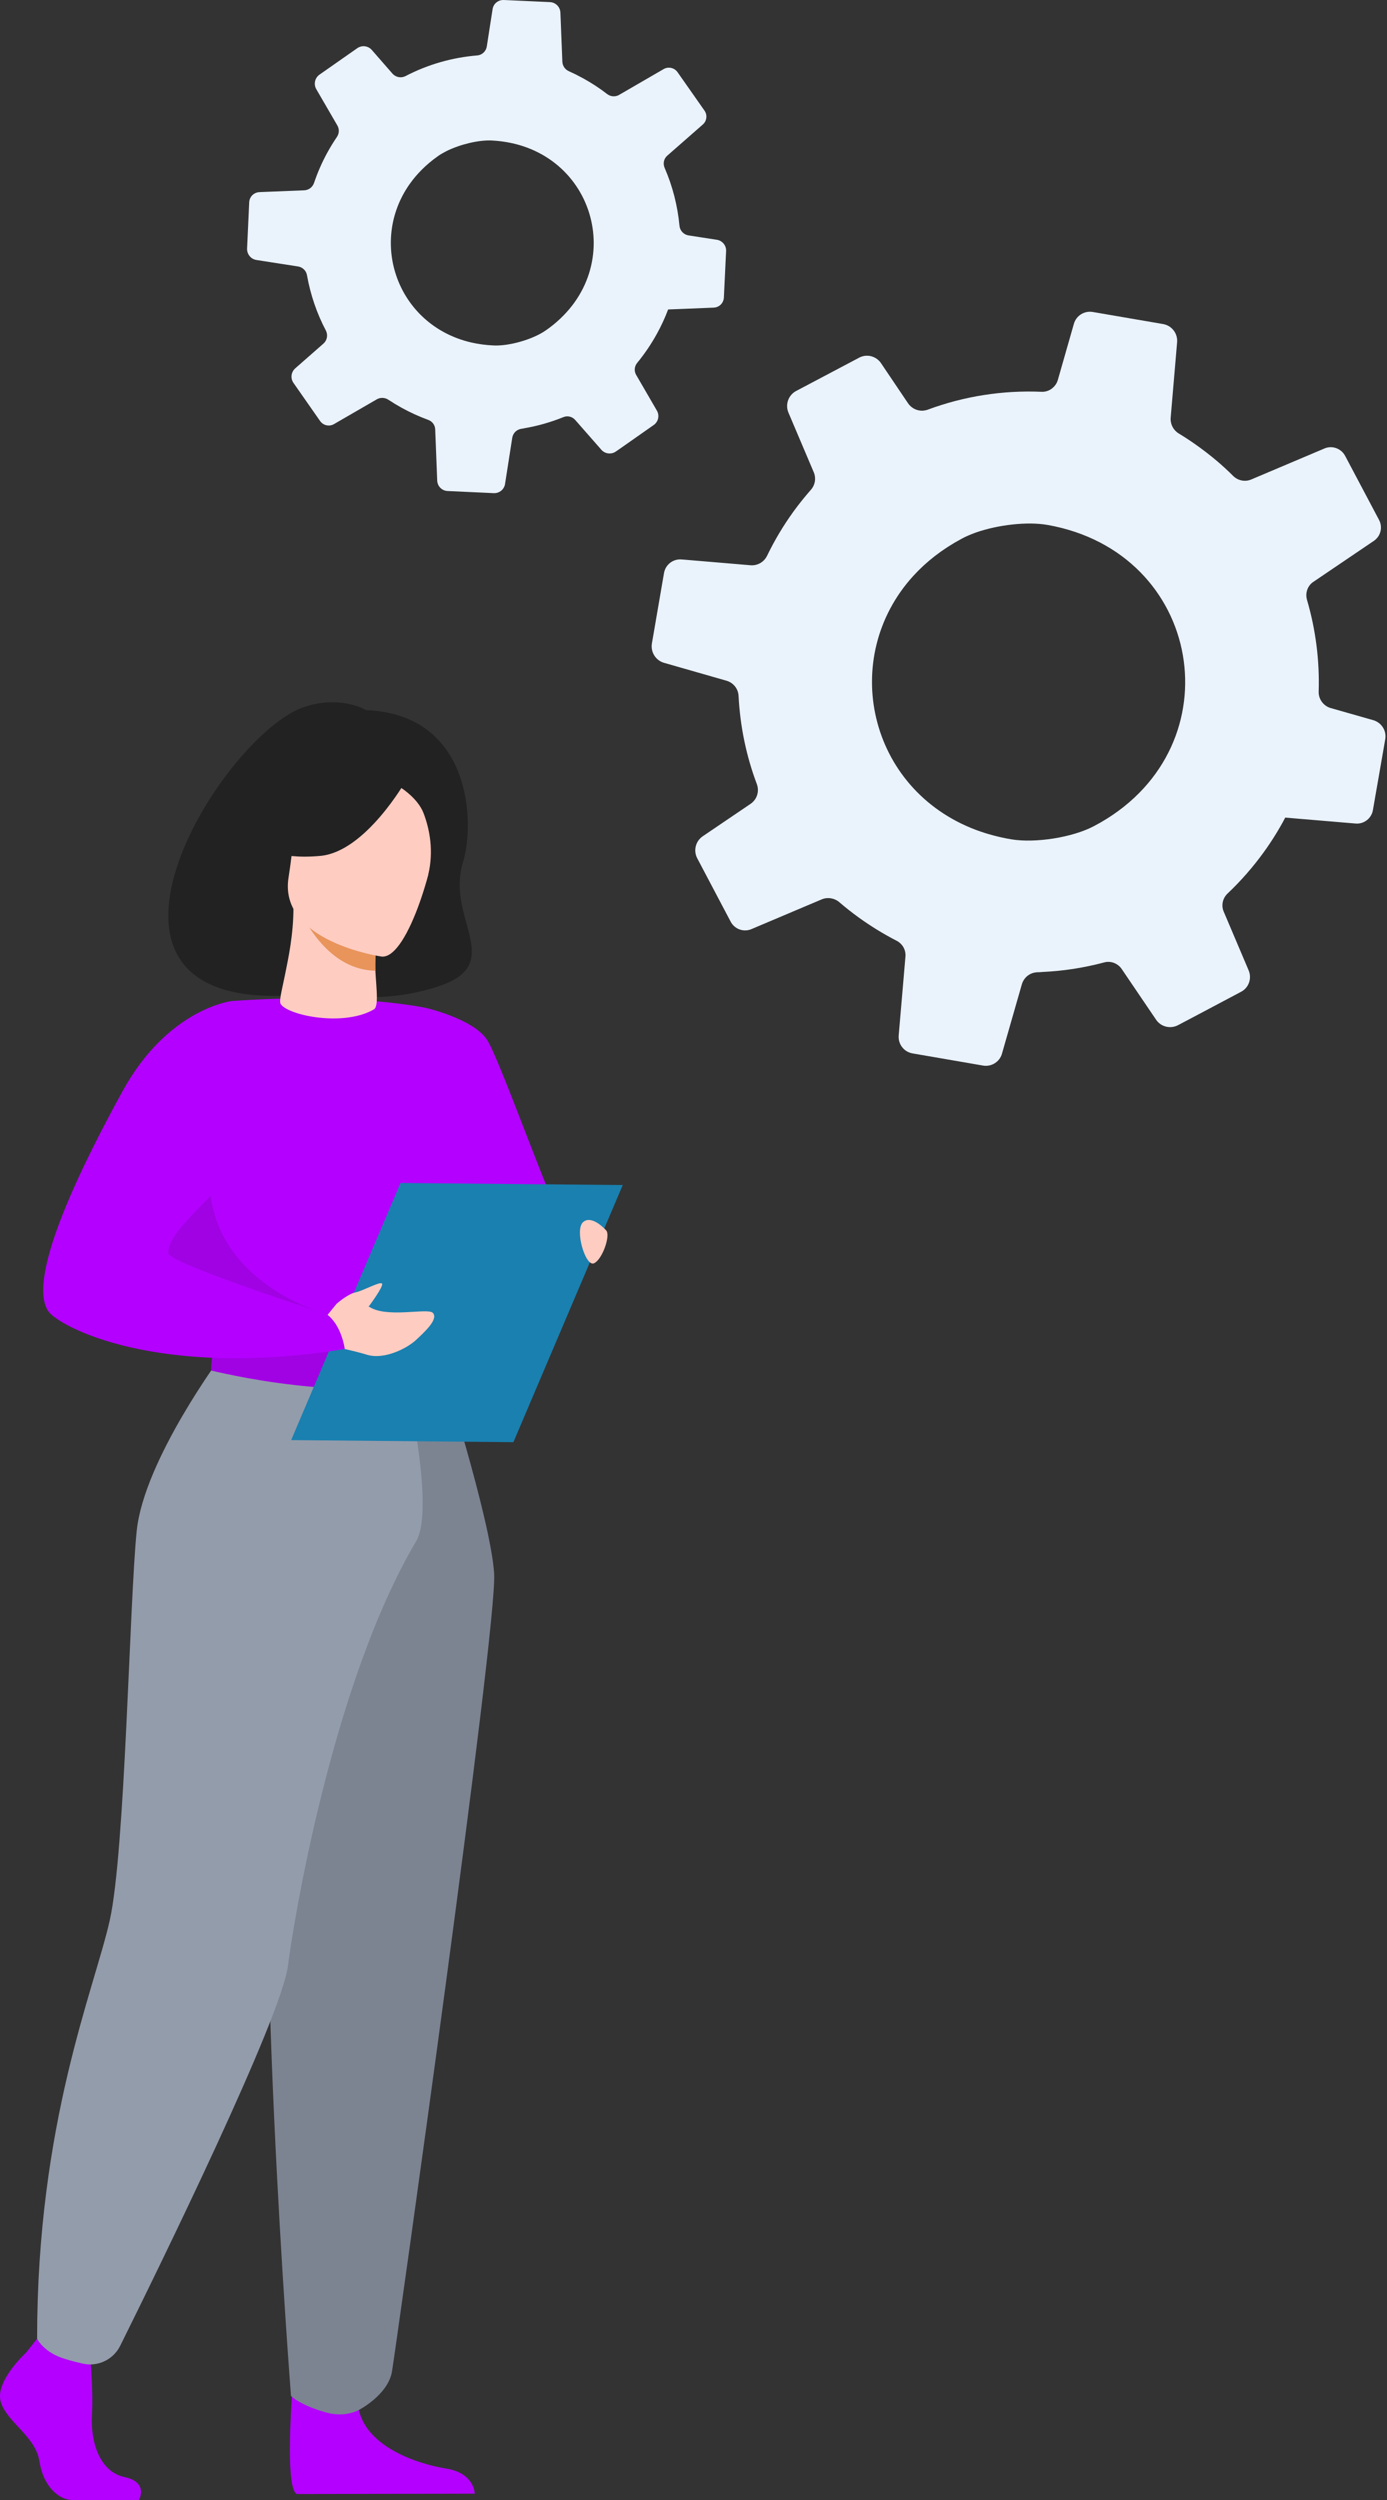
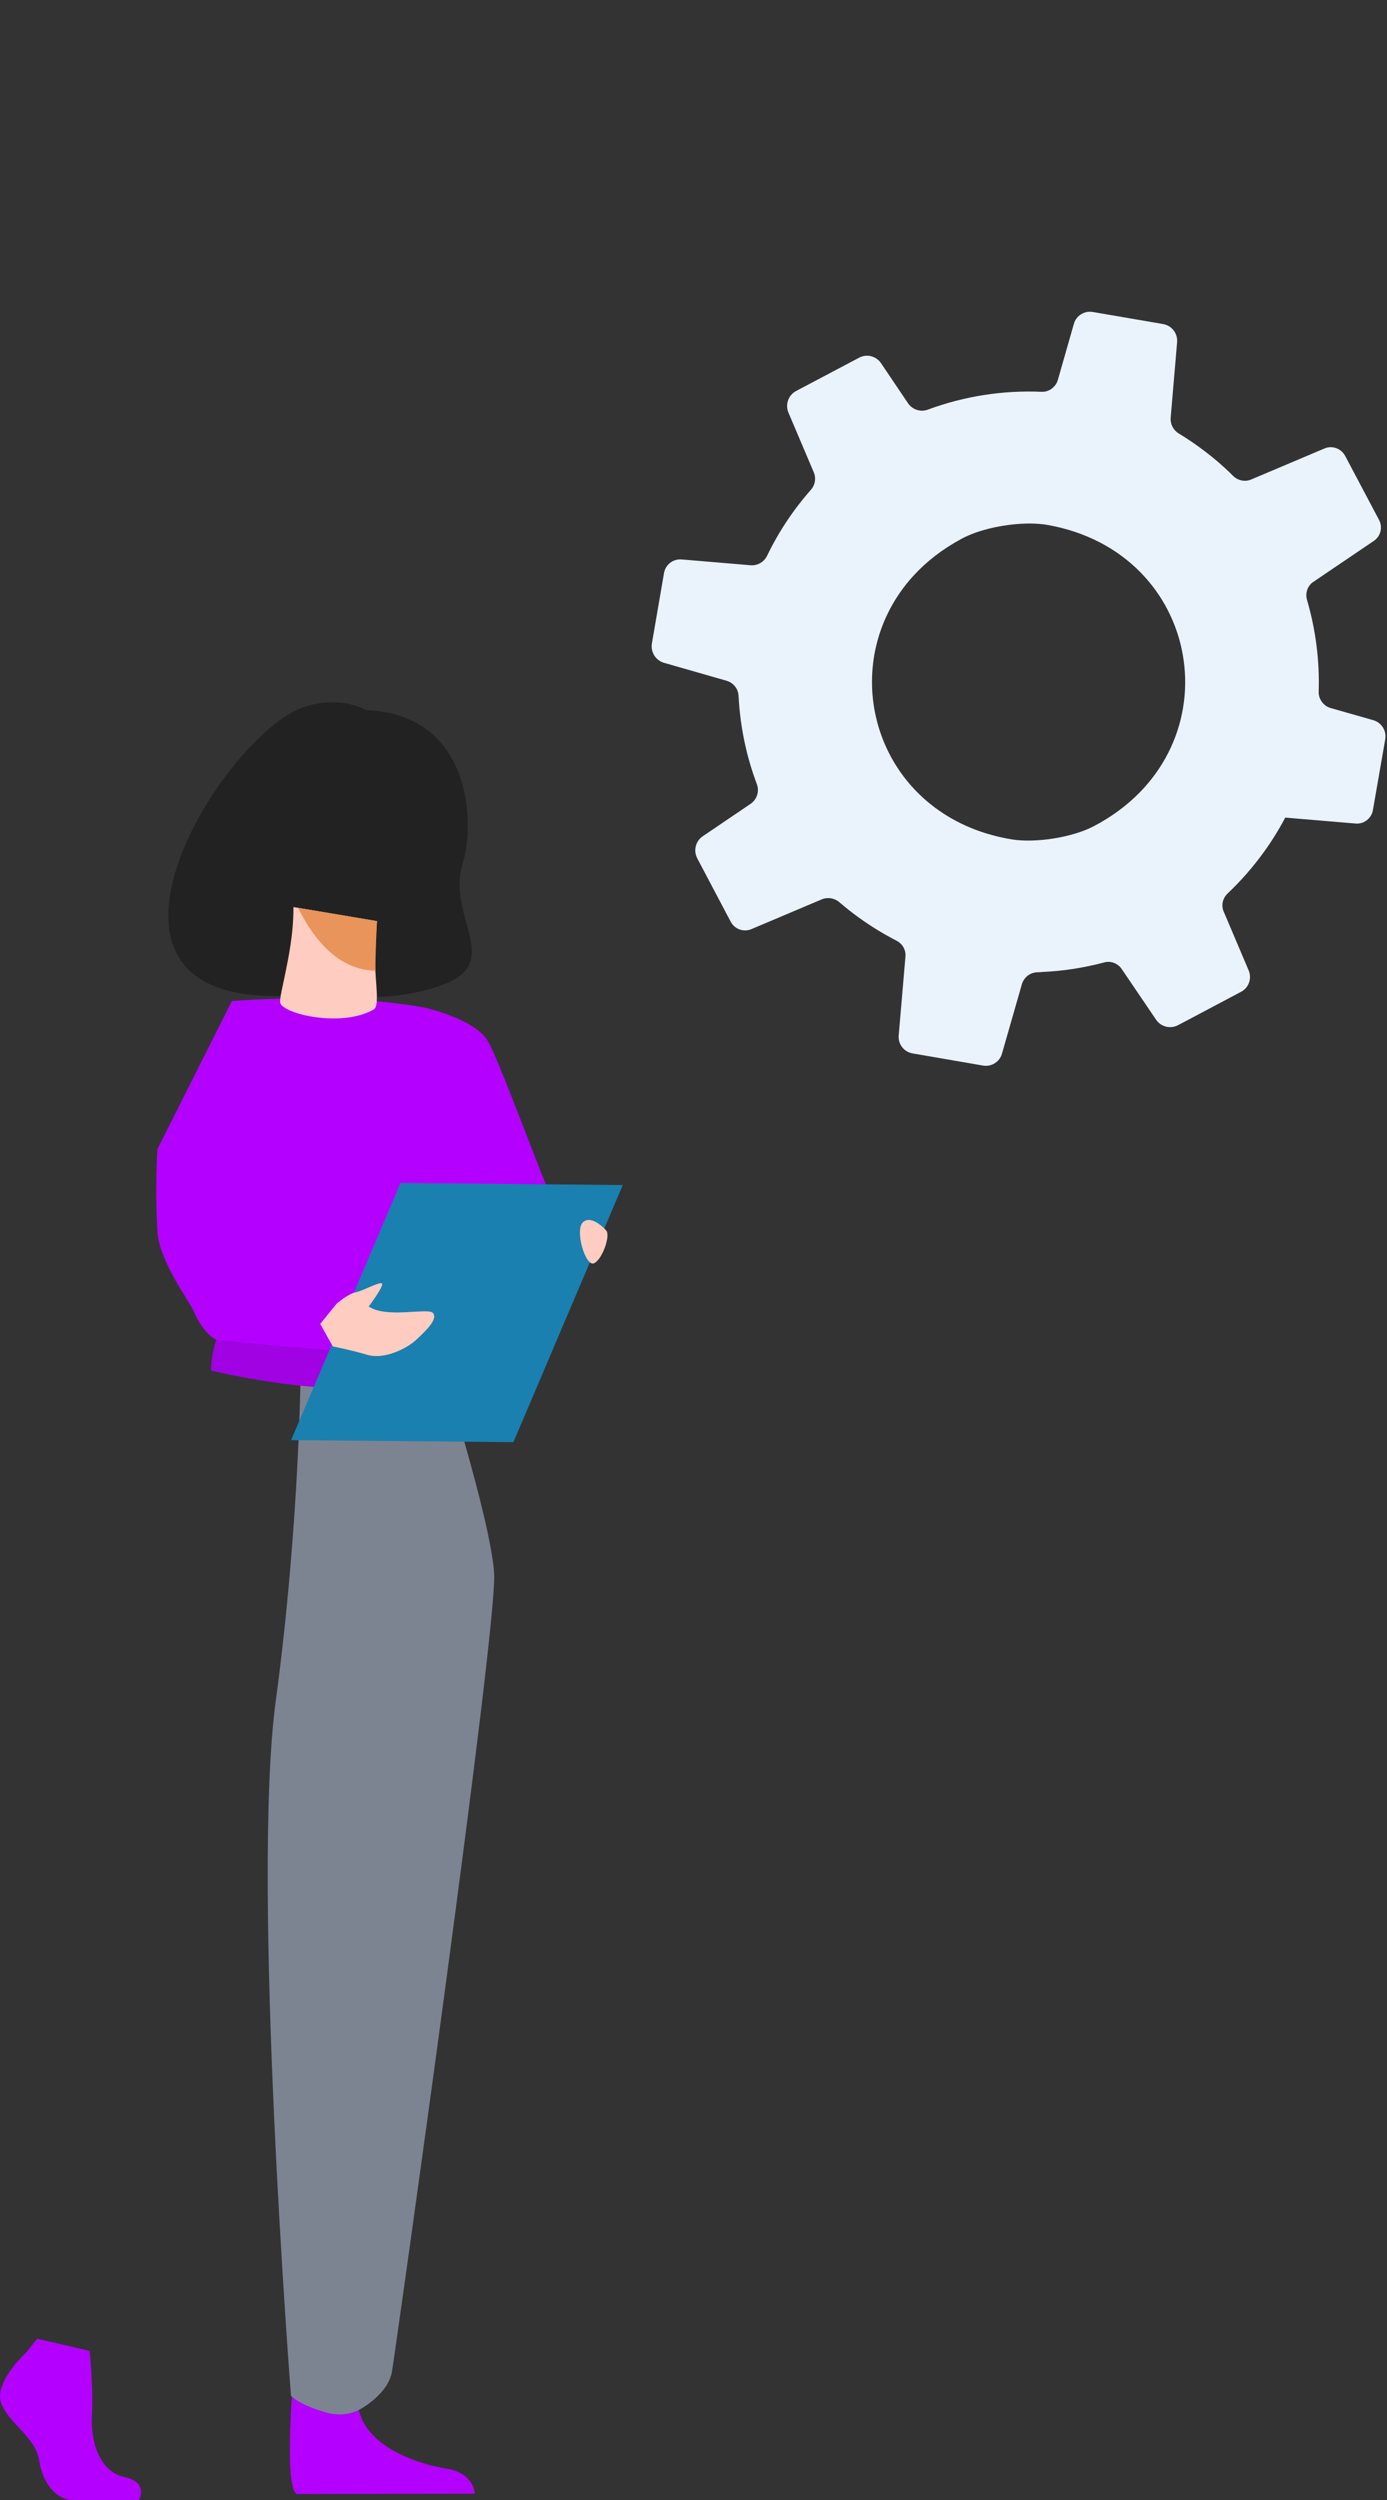
<svg xmlns="http://www.w3.org/2000/svg" width="247" height="445" viewBox="0 0 247 445">
  <rect x="0" y="0" width="247" height="445" fill="#333333" stroke="none" />
  <g fill="none" fill-rule="evenodd">
    <g fill="#EAF3FC" transform="translate(44)">
-       <path d="M28.94,32.78 C30.224,30.96 31.887,29.283 33.956,27.818 C34.391,27.502 34.915,27.202 35.477,26.913 C37.92,25.697 41.227,24.892 43.601,25.01 C61.759,25.948 68.23,47.505 53.912,58.294 C53.675,58.468 53.437,58.642 53.191,58.812 C50.908,60.41 46.732,61.608 43.952,61.495 C42.495,61.434 41.11,61.238 39.807,60.935 C26.789,57.838 21.634,43.156 28.94,32.78 M53.947,0.376 L45.895,0.009 L45.703,0.002 C44.723,-0.037 43.871,0.66 43.722,1.623 L42.689,8.274 C42.672,8.384 42.647,8.49 42.613,8.591 C42.367,9.295 41.732,9.817 40.974,9.868 C36.515,10.236 32.183,11.48 28.216,13.545 C28.051,13.628 27.878,13.685 27.706,13.721 C27.047,13.849 26.347,13.616 25.889,13.103 L22.195,8.872 C21.704,8.319 20.94,8.106 20.254,8.284 C20.046,8.344 19.834,8.434 19.64,8.567 L12.897,13.286 C12.067,13.864 11.813,14.999 12.33,15.881 L16.082,22.344 C16.45,22.982 16.419,23.771 15.998,24.377 C15.404,25.259 14.844,26.16 14.324,27.105 C13.349,28.877 12.557,30.695 11.933,32.541 L11.929,32.549 C11.668,33.32 10.977,33.844 10.165,33.876 L2.582,34.181 L2.201,34.201 C1.226,34.231 0.423,35.019 0.379,36.008 L0.002,44.239 C-0.038,45.241 0.675,46.123 1.668,46.277 L9.07,47.429 C9.894,47.556 10.543,48.196 10.674,49.008 C11.282,52.435 12.408,55.755 14.033,58.837 C14.438,59.626 14.26,60.584 13.587,61.172 L8.582,65.562 C7.821,66.233 7.696,67.351 8.271,68.168 L13.005,74.942 C13.568,75.741 14.648,75.975 15.482,75.487 L23.085,71.088 C23.727,70.712 24.529,70.739 25.153,71.148 C25.919,71.656 26.712,72.135 27.531,72.586 C29.078,73.437 30.655,74.152 32.251,74.735 C32.979,74.994 33.482,75.663 33.503,76.437 L33.859,85.55 C33.906,86.555 34.698,87.351 35.696,87.399 L43.956,87.782 C44.83,87.816 45.621,87.249 45.875,86.431 C45.9,86.346 45.929,86.254 45.937,86.16 L47.219,77.947 C47.335,77.184 47.884,76.56 48.631,76.371 C48.695,76.353 48.76,76.334 48.829,76.328 C49.031,76.298 49.22,76.271 49.422,76.219 C51.778,75.816 54.093,75.151 56.319,74.252 C57.057,73.939 57.919,74.152 58.451,74.771 L63.09,80.055 C63.744,80.807 64.87,80.936 65.687,80.362 L67.189,79.315 L72.418,75.647 C73.243,75.077 73.483,73.967 72.983,73.094 L69.287,66.728 C68.887,66.05 68.971,65.203 69.469,64.595 C70.778,63.007 71.969,61.256 73.004,59.375 C73.772,57.979 74.434,56.536 74.983,55.084 L76.573,55.022 L83.1,54.757 C83.908,54.733 84.6,54.188 84.825,53.441 C84.878,53.285 84.902,53.124 84.909,52.953 L85.306,44.668 C85.344,43.687 84.634,42.84 83.675,42.682 L78.616,41.903 C77.763,41.772 77.086,41.062 77.004,40.201 C76.67,36.631 75.778,33.145 74.36,29.883 C74.023,29.11 74.215,28.225 74.842,27.698 L81.17,22.152 C81.874,21.526 82.004,20.476 81.463,19.699 L76.666,12.859 C76.1,12.047 75.012,11.808 74.173,12.304 L66.265,16.884 C65.587,17.284 64.74,17.221 64.114,16.735 C62.78,15.697 61.335,14.76 59.797,13.915 C58.969,13.459 58.131,13.042 57.283,12.663 C56.62,12.364 56.18,11.719 56.145,10.992 L55.799,2.254 C55.758,1.241 54.961,0.432 53.947,0.376" />
      <path d="M46.572,47.043 C48.888,44.501 51.757,42.25 55.207,40.403 C55.934,40.002 56.794,39.643 57.711,39.307 C61.687,37.914 66.907,37.314 70.521,37.95 C98.159,42.868 103.939,77.133 79.936,90.917 C79.54,91.138 79.142,91.36 78.733,91.573 C74.929,93.582 68.302,94.618 64.065,93.912 C61.843,93.538 59.76,92.974 57.821,92.26 C38.472,85.019 33.389,61.538 46.572,47.043 M91.094,2.194 L78.829,0.089 L78.536,0.041 C77.041,-0.207 75.604,0.698 75.191,2.146 L72.333,12.137 C72.286,12.302 72.226,12.459 72.155,12.608 C71.644,13.638 70.571,14.316 69.4,14.249 C62.498,13.958 55.623,15.033 49.15,17.436 C48.881,17.532 48.605,17.586 48.334,17.608 C47.301,17.678 46.274,17.188 45.67,16.314 L40.822,9.123 C40.176,8.182 39.045,7.708 37.96,7.849 C37.631,7.902 37.288,7.999 36.967,8.166 L25.731,14.103 C24.349,14.83 23.743,16.519 24.364,17.97 L28.874,28.59 C29.315,29.638 29.117,30.84 28.355,31.689 C27.276,32.927 26.245,34.199 25.268,35.546 C23.435,38.075 21.872,40.708 20.564,43.416 L20.555,43.428 C20.008,44.559 18.849,45.229 17.597,45.123 L5.922,44.137 L5.336,44.093 C3.836,43.952 2.454,45.006 2.198,46.513 L0.041,59.05 C-0.211,60.577 0.712,62.065 2.204,62.492 L13.323,65.676 C14.56,66.028 15.432,67.133 15.477,68.402 C15.752,73.769 16.84,79.07 18.74,84.104 C19.208,85.39 18.751,86.824 17.609,87.596 L9.099,93.362 C7.805,94.243 7.399,95.932 8.122,97.294 L14.077,108.58 C14.786,109.912 16.395,110.478 17.767,109.89 L30.257,104.607 C31.313,104.154 32.536,104.35 33.415,105.095 C34.49,106.021 35.612,106.907 36.781,107.755 C38.988,109.354 41.268,110.752 43.6,111.952 C44.666,112.489 45.309,113.609 45.193,114.799 L43.991,128.829 C43.869,130.378 44.931,131.748 46.45,132.012 L59.032,134.183 C60.364,134.403 61.684,133.686 62.23,132.481 C62.285,132.356 62.347,132.22 62.377,132.078 L65.916,119.743 C66.239,118.594 67.201,117.745 68.38,117.599 C68.482,117.583 68.586,117.566 68.692,117.57 C69.007,117.562 69.301,117.558 69.622,117.517 C73.308,117.351 76.982,116.776 80.564,115.825 C81.755,115.488 83.036,115.979 83.731,117.029 L89.826,126.014 C90.683,127.291 92.384,127.705 93.745,126.982 L96.246,125.665 L104.961,121.048 C106.334,120.334 106.914,118.68 106.316,117.246 L101.874,106.785 C101.391,105.669 101.682,104.389 102.561,103.553 C104.871,101.37 107.033,98.916 108.978,96.233 C110.422,94.241 111.714,92.157 112.832,90.039 L115.281,90.249 L125.33,91.094 C126.572,91.212 127.736,90.51 128.225,89.409 C128.337,89.18 128.404,88.938 128.446,88.678 L130.643,76.06 C130.89,74.566 129.965,73.131 128.526,72.706 L120.925,70.543 C119.643,70.178 118.742,68.961 118.782,67.626 C118.955,62.092 118.255,56.582 116.709,51.312 C116.341,50.063 116.805,48.744 117.867,48.058 L128.624,40.774 C129.822,39.95 130.224,38.367 129.542,37.073 L123.506,25.674 C122.794,24.321 121.173,23.746 119.792,24.346 L106.799,29.846 C105.684,30.329 104.398,30.07 103.533,29.206 C101.688,27.359 99.654,25.648 97.459,24.057 C96.279,23.201 95.075,22.401 93.849,21.658 C92.891,21.072 92.34,20 92.425,18.879 L93.571,5.428 C93.702,3.867 92.637,2.476 91.094,2.194" transform="translate(72.05 55.49)" />
    </g>
    <g transform="matrix(-1 0 0 1 110.903 125)">
      <path fill="#222" d="M56.713,0.833 C50.204,-1.328 45.699,1.399 45.699,1.399 C26.961,2.169 26.264,21.376 28.465,28.524 C31.554,38.563 20.623,46.479 32.746,50.541 C46.813,55.255 58.617,49.663 57.811,52.091 C102.296,55.596 71.514,5.748 56.713,0.833" />
      <path fill="#B401FF" d="M37.277 94.25C37.277 94.25 35.497 97.775 32.267 101.826 28.375 106.701 7.944 95.129 9.705 94.25 11.465 93.369 21.731 63.794 24.174 60.077 26.621 56.36 34.951 54.43 34.951 54.43L37.277 94.25ZM106.222 293.728C106.222 293.728 111.861 298.874 110.76 302.531 109.66 306.187 104.571 308.625 103.884 313.094 103.196 317.562 100.445 320 97.97 320L86.167 320C86.167 320 84.345 316.855 88.746 315.908 93.147 314.959 94.806 309.708 94.531 304.833 94.256 299.957 94.944 293.457 94.944 293.457L104.296 291.29 106.222 293.728ZM58.495 295.913C58.495 295.913 60.523 317.713 58.048 318.932L26.366 318.867C26.366 318.867 26.366 315.211 31.455 314.398 36.543 313.585 45.483 310.606 46.996 303.971 48.509 297.335 58.495 295.913 58.495 295.913" />
      <path fill="#B401FF" d="M82.866,79.545 C82.866,79.545 83.338,86.201 82.866,94.189 C82.552,99.483 77.197,106.575 76.437,108.329 C74.53,112.729 72.38,113.445 72.38,113.445 L55.745,117.522 L49.896,118.954 L31.452,113.445 C31.452,113.445 23.051,89.996 26.424,76.797 C29.797,63.597 34.952,54.43 34.952,54.43 C34.952,54.43 47.486,51.612 69.599,53.181 L82.866,79.545 Z" />
-       <path fill="#A102E4" d="M84.45,94.374 C84.137,99.668 77.197,106.575 76.437,108.329 C74.53,112.729 72.38,113.445 72.38,113.445 L55.745,117.522 L52.742,108.914 C52.742,108.914 77.048,102.529 73.138,80.033 L84.45,94.374 Z" />
      <path fill="#7C8492" d="M32.625,117.004 C32.625,117.004 23.491,145.435 22.904,155.115 C22.318,164.795 40.365,292.626 41.09,297.086 C41.775,301.29 46.996,303.97 46.996,303.97 C46.996,303.97 49.397,305.387 52.824,304.419 C57.578,303.077 59.081,301.469 59.081,301.469 C59.081,301.469 66.191,210.301 61.792,177.734 C57.392,145.167 57.339,117.004 57.339,117.004 L32.625,117.004 Z" />
-       <path fill="#939CAB" d="M71.324,116.156 C71.324,116.156 85.258,134.851 86.556,147.489 C87.855,160.126 88.594,204.516 91.362,216.836 C94.129,229.156 104.296,252.865 104.296,291.29 C104.296,291.29 103.24,293.493 99.977,294.666 C98.933,295.041 97.535,295.405 96.177,295.716 C93.486,296.333 90.725,295.018 89.497,292.545 C82.623,278.705 60.727,234.068 59.604,224.802 C58.81,218.244 51.896,174.846 36.815,149.38 C33.195,143.266 39.038,118.954 39.038,118.954 L71.324,116.156 Z" />
      <path fill="#A102E4" d="M31.166,112.615 C31.166,112.615 34.833,115.516 42.117,115.663 C50.818,115.837 72.379,113.444 72.379,113.444 C72.379,113.444 73.337,116.121 73.298,118.947 C73.298,118.947 46.965,125.589 31.708,119.917 C31.708,119.917 29.74,116.215 31.166,112.615" />
      <path fill="#FFF" d="M40.03,115.489 C38.566,115.489 37.375,116.915 37.375,118.667 C37.375,120.419 38.566,121.845 40.03,121.845 C41.493,121.845 42.684,120.419 42.684,118.667 C42.684,116.915 41.493,115.489 40.03,115.489 M40.03,123.161 C37.841,123.161 36.059,121.145 36.059,118.667 C36.059,116.189 37.841,114.173 40.03,114.173 C42.219,114.173 44,116.189 44,118.667 C44,121.145 42.219,123.161 40.03,123.161" />
      <polygon fill="#1980B0" points="59.053 131.335 19.476 131.705 0 85.936 39.578 85.566" />
      <path fill="#FECCC1" d="M53.877 110.652 50.976 107.087C50.976 107.087 49.013 105.336 47.588 105.038 46.164 104.74 43.156 103.006 42.864 103.494 42.572 103.983 45.175 107.471 45.175 107.471L45.307 107.49C42.319 109.737 34.775 107.753 33.844 108.67 32.715 109.781 35.398 112.183 36.837 113.532 38.276 114.881 42.39 117.13 45.599 116.131 47.944 115.401 51.635 114.659 51.635 114.659L53.877 110.652ZM2.977 93.987C2.977 93.987 5.464 91.161 7.048 92.517 8.63 93.874 6.633 100.544 5.125 99.866 3.618 99.188 2.11 94.816 2.977 93.987" />
-       <path fill="#B401FF" d="M69.599,53.181 C69.599,53.181 80.929,54.43 89.06,69.203 C95.472,80.853 106.433,102.33 102.297,108.396 C100.481,111.059 83.076,120.536 49.505,115.119 C49.505,115.119 50.033,110.879 52.742,108.914 C52.742,108.914 80.993,99.844 80.945,98.039 C80.853,94.626 77.128,91.677 61.346,75.891 C57.056,71.599 69.599,53.181 69.599,53.181" />
      <path fill="#FECCC1" d="M60.88,53.78 C61.269,53.257 60.768,51.593 60.146,48.493 C59.582,45.685 58.626,41.342 58.646,36.456 L57.811,36.596 L43.769,38.958 C43.769,38.958 44.089,42.713 44.098,46.25 C44.098,46.279 44.098,46.309 44.098,46.338 C44.115,49.41 43.269,54.052 44.306,54.659 C49.626,57.777 59.382,55.79 60.88,53.78" />
      <path fill="#E8945B" d="M43.769,38.959 C43.769,38.959 44.048,44.253 44.058,47.79 C51.916,47.602 56.109,39.972 57.811,36.596 L43.769,38.959 Z" />
-       <path fill="#FECCC1" d="M42.921,45.273 C42.921,45.273 61.329,42.651 59.52,31.212 C57.711,19.773 58.868,11.731 47.038,12.922 C35.209,14.112 33.621,18.837 33.297,22.802 C32.972,26.767 38.086,45.66 42.921,45.273" />
      <path fill="#222" d="M38.632,13.974 C38.632,13.974 45.796,26.59 53.827,27.345 C61.858,28.1 64.875,25.5 64.875,25.5 C64.875,25.5 58.209,21.741 55.674,13.731 C55.674,13.731 41.407,6.984 38.632,13.974" />
      <path fill="#222" d="M40.051,14.864 C40.051,14.864 36.546,16.852 35.445,19.815 C34.368,22.713 33.651,26.437 34.635,30.71 C34.635,30.71 29.395,22.193 32.83,16.356 C36.471,10.167 40.051,14.864 40.051,14.864" />
    </g>
  </g>
</svg>